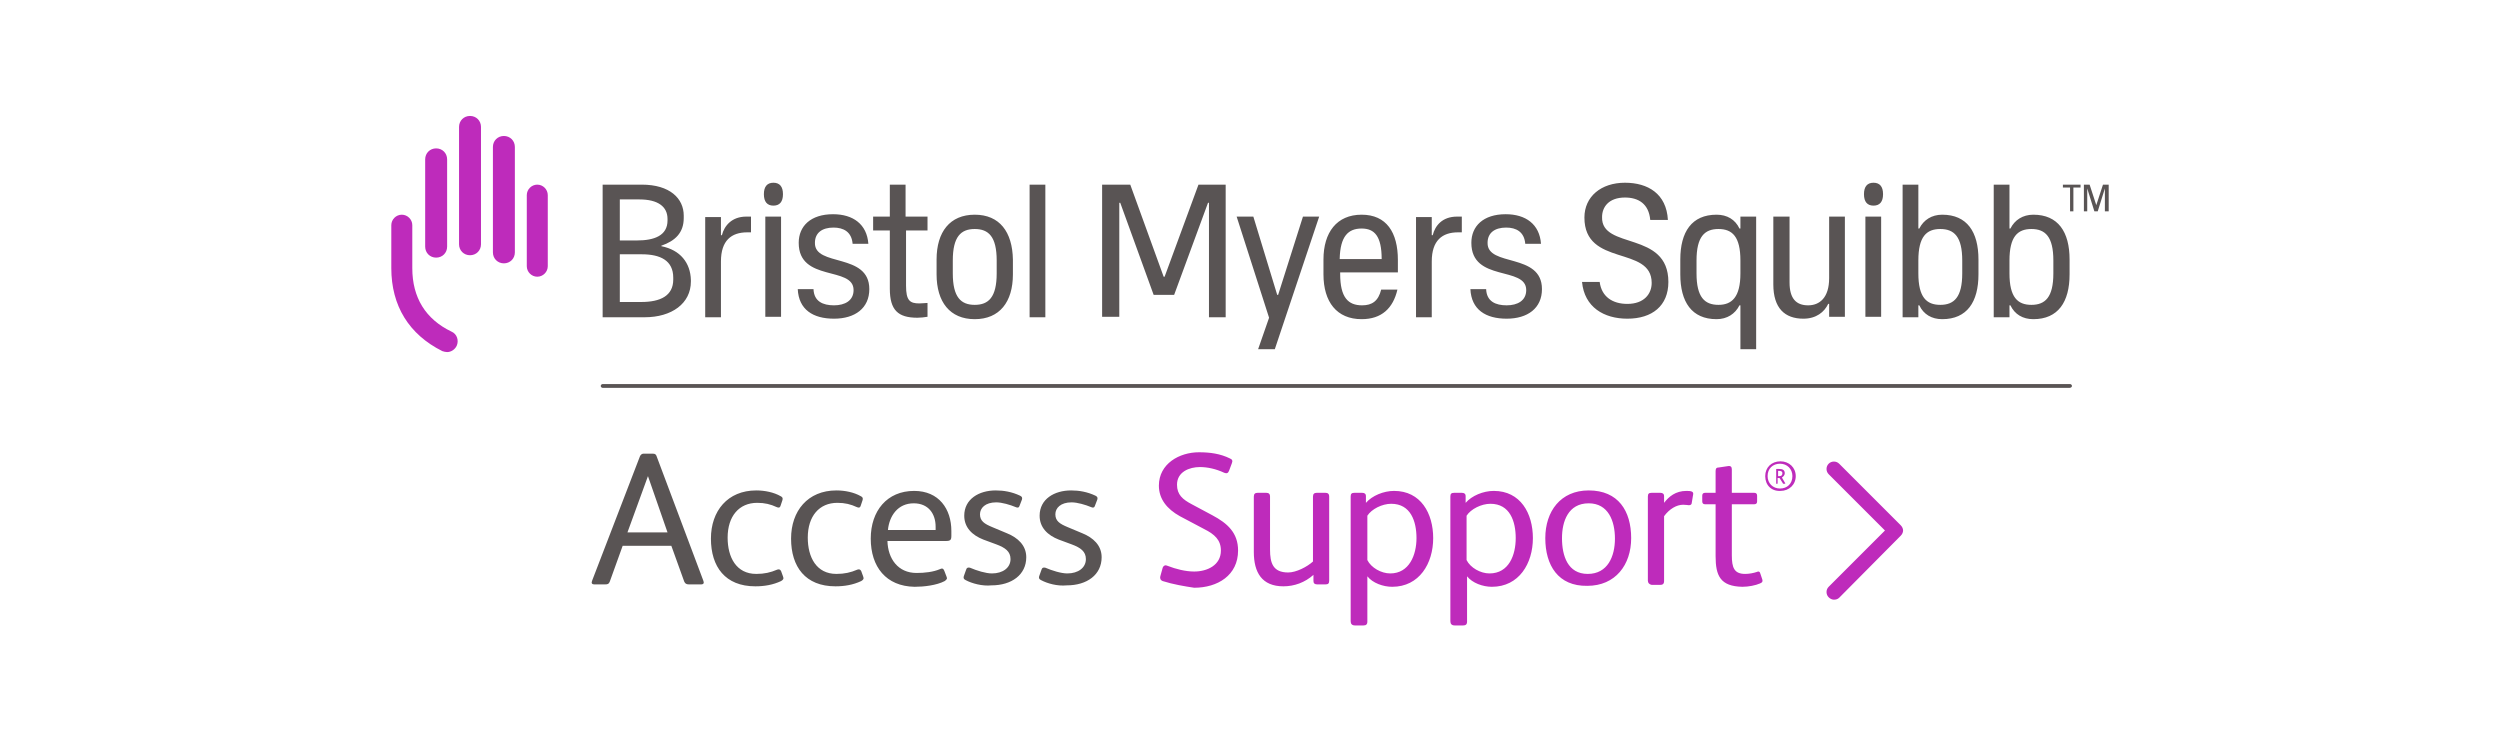
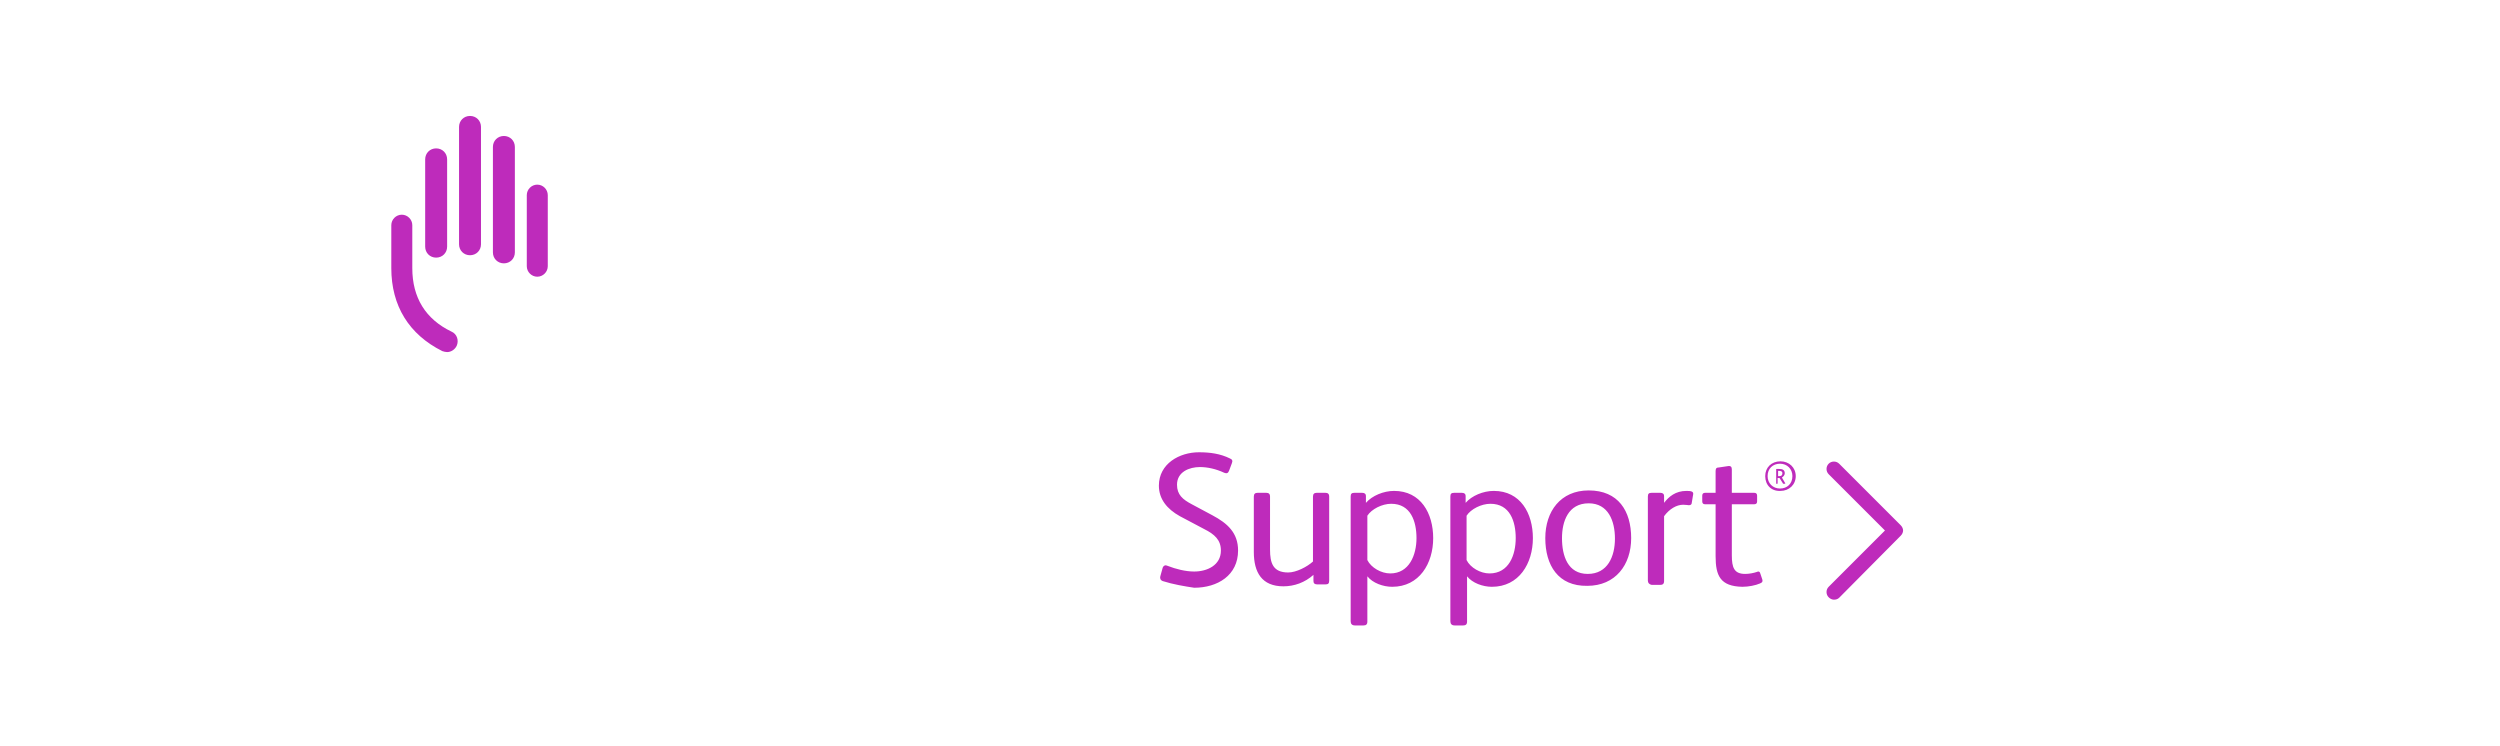
<svg xmlns="http://www.w3.org/2000/svg" width="345" height="103" viewBox="0 0 345 103" fill="none">
  <path d="M160.452 80.188C160.123 80.056 160.057 79.793 160.123 79.529L160.452 78.344C160.584 78.015 160.847 77.949 161.111 78.081C162.296 78.542 163.612 78.871 164.797 78.871C166.575 78.871 168.484 78.015 168.484 75.974C168.484 74.526 167.628 73.736 166.18 73.012L162.822 71.234C161.045 70.247 159.926 68.864 159.926 67.021C159.926 63.992 162.757 62.413 165.456 62.413C166.97 62.413 168.418 62.61 169.735 63.268C170.064 63.4 170.13 63.597 169.998 63.927L169.603 64.98C169.472 65.309 169.274 65.375 168.945 65.243C167.826 64.717 166.641 64.453 165.587 64.453C164.139 64.453 162.427 65.112 162.427 66.889C162.427 68.272 163.217 68.93 164.468 69.588L167.299 71.103C169.406 72.222 170.854 73.538 170.854 75.974C170.854 79.397 168.023 81.109 164.797 81.109C163.481 80.912 161.901 80.648 160.452 80.188ZM173.027 76.172V68.535C173.027 68.14 173.224 68.008 173.553 68.008H174.738C175.067 68.008 175.265 68.14 175.265 68.535V75.843C175.265 77.686 175.66 79.002 177.767 79.002C178.886 79.002 180.4 78.213 181.19 77.488V68.535C181.19 68.14 181.387 68.008 181.717 68.008H182.902C183.231 68.008 183.428 68.14 183.428 68.535V80.122C183.428 80.517 183.297 80.648 182.902 80.648H181.782C181.453 80.648 181.256 80.517 181.256 80.188V79.332C180.071 80.385 178.622 80.912 177.108 80.912C174.146 80.912 173.027 79.002 173.027 76.172ZM186.391 85.718V68.535C186.391 68.14 186.522 68.008 186.917 68.008H187.971C188.3 68.008 188.497 68.14 188.497 68.469V69.391C189.353 68.403 190.933 67.745 192.382 67.745C196.068 67.745 197.78 70.839 197.78 74.263C197.78 77.752 195.871 80.978 192.118 80.978C190.867 80.978 189.419 80.451 188.695 79.529V85.783C188.695 86.178 188.497 86.31 188.168 86.31H186.983C186.588 86.31 186.391 86.112 186.391 85.718ZM195.476 74.263C195.476 71.958 194.686 69.522 191.987 69.522C190.736 69.522 189.287 70.247 188.695 71.168V77.291C189.222 78.344 190.604 79.134 191.855 79.134C194.488 79.134 195.476 76.567 195.476 74.263ZM200.15 85.718V68.535C200.15 68.14 200.282 68.008 200.677 68.008H201.73C202.059 68.008 202.257 68.14 202.257 68.469V69.391C203.112 68.403 204.692 67.745 206.141 67.745C209.827 67.745 211.539 70.839 211.539 74.263C211.539 77.752 209.63 80.978 205.877 80.978C204.627 80.978 203.178 80.451 202.454 79.529V85.783C202.454 86.178 202.257 86.31 201.927 86.31H200.742C200.347 86.31 200.15 86.112 200.15 85.718ZM209.169 74.263C209.169 71.958 208.379 69.522 205.68 69.522C204.429 69.522 202.981 70.247 202.388 71.168V77.291C202.915 78.344 204.297 79.134 205.548 79.134C208.247 79.134 209.169 76.567 209.169 74.263ZM213.251 74.263C213.251 70.576 215.357 67.679 219.242 67.679C223.323 67.679 225.101 70.51 225.101 74.263C225.101 77.949 222.928 80.846 219.044 80.846C215.028 80.912 213.251 78.015 213.251 74.263ZM222.862 74.328C222.862 71.892 221.941 69.457 219.242 69.457C216.411 69.457 215.555 71.958 215.555 74.263C215.555 76.698 216.345 79.2 219.11 79.2C221.875 79.2 222.862 76.764 222.862 74.328ZM227.405 80.122V68.535C227.405 68.14 227.537 68.008 227.932 68.008H229.117C229.446 68.008 229.643 68.14 229.643 68.469V69.391C230.302 68.535 231.223 67.745 232.737 67.745C233.33 67.745 233.725 67.811 233.659 68.206L233.462 69.391C233.462 69.588 233.33 69.72 233.067 69.72C232.935 69.72 232.672 69.654 232.277 69.654C231.355 69.654 230.367 70.247 229.643 71.234V80.188C229.643 80.582 229.446 80.714 229.117 80.714H227.932C227.602 80.648 227.405 80.451 227.405 80.122ZM236.753 76.764V69.588H235.305C235.042 69.588 234.91 69.457 234.91 69.193V68.403C234.91 68.14 235.042 68.008 235.305 68.008H236.753V65.046C236.753 64.717 236.819 64.519 237.148 64.519L238.465 64.322C238.86 64.256 238.992 64.453 238.992 64.782V68.008H242.086C242.349 68.008 242.481 68.14 242.481 68.403V69.193C242.481 69.457 242.349 69.588 242.086 69.588H238.992V76.632C238.992 78.344 239.321 79.2 240.835 79.2C241.427 79.2 242.02 79.068 242.415 78.937C242.678 78.805 242.876 78.871 242.942 79.2L243.205 79.99C243.271 80.253 243.205 80.385 242.876 80.517C242.283 80.78 241.296 80.978 240.44 80.978C237.412 80.912 236.753 79.463 236.753 76.764ZM253.804 82.492L262.297 73.933C262.494 73.736 262.626 73.472 262.626 73.209C262.626 72.946 262.494 72.683 262.297 72.485L253.804 63.992C253.409 63.597 252.751 63.597 252.356 63.992C251.961 64.388 251.961 65.046 252.356 65.441L260.124 73.209L252.356 80.978C251.961 81.373 251.961 82.031 252.356 82.426C252.553 82.623 252.817 82.755 253.08 82.755C253.343 82.755 253.607 82.689 253.804 82.492ZM243.6 65.704C243.6 64.519 244.456 63.663 245.707 63.663C246.892 63.663 247.813 64.519 247.813 65.704C247.813 66.889 246.892 67.745 245.707 67.745C244.456 67.811 243.6 66.955 243.6 65.704ZM247.352 65.704C247.352 64.717 246.628 63.992 245.641 63.992C244.653 63.992 243.929 64.651 243.929 65.704C243.929 66.692 244.653 67.416 245.641 67.416C246.628 67.416 247.352 66.757 247.352 65.704ZM245.114 66.692V64.782C245.114 64.717 245.114 64.717 245.18 64.717H245.575C245.97 64.717 246.299 64.848 246.299 65.309C246.299 65.573 246.102 65.77 245.904 65.902L246.365 66.692C246.365 66.757 246.365 66.757 246.299 66.757H246.102C246.036 66.757 246.036 66.757 246.036 66.692L245.575 65.968H245.312V66.692C245.312 66.757 245.312 66.757 245.246 66.757H245.048C245.114 66.757 245.114 66.757 245.114 66.692ZM245.575 65.704C245.838 65.704 245.97 65.573 245.97 65.309C245.97 65.046 245.772 64.98 245.509 64.98H245.377V65.704H245.575ZM72.697 36.737C72.697 37.528 73.355 38.186 74.145 38.186C74.935 38.186 75.593 37.528 75.593 36.737V26.928C75.593 26.138 74.935 25.48 74.145 25.48C73.355 25.48 72.697 26.138 72.697 26.928V36.737ZM68.022 34.828C68.022 35.684 68.681 36.343 69.537 36.343C70.392 36.343 71.051 35.684 71.051 34.828V20.279C71.051 19.423 70.392 18.765 69.537 18.765C68.681 18.765 68.022 19.423 68.022 20.279V34.828ZM63.348 33.709C63.348 34.565 64.007 35.223 64.862 35.223C65.718 35.223 66.377 34.565 66.377 33.709V17.514C66.377 16.658 65.718 16 64.862 16C64.007 16 63.348 16.658 63.348 17.514V33.709ZM58.674 34.038C58.674 34.894 59.333 35.553 60.188 35.553C61.044 35.553 61.703 34.894 61.703 34.038V21.991C61.703 21.135 61.044 20.477 60.188 20.477C59.333 20.477 58.674 21.135 58.674 21.991V34.038V34.038ZM63.019 47.732C62.756 48.258 62.229 48.587 61.703 48.587C61.505 48.587 61.242 48.522 61.044 48.456C56.436 46.152 54 42.202 54 37.001V31.076C54 30.286 54.658 29.628 55.448 29.628C56.238 29.628 56.897 30.286 56.897 31.076V37.001C56.897 41.083 58.74 44.045 62.295 45.757C63.085 46.086 63.348 47.008 63.019 47.732Z" fill="#BE2BBB" />
-   <path d="M81.716 80.122L88.299 63.005C88.365 62.808 88.563 62.61 88.76 62.61H90.143C90.406 62.61 90.538 62.742 90.603 62.939L97.055 80.122C97.187 80.451 97.121 80.648 96.726 80.648H95.08C94.685 80.648 94.553 80.517 94.422 80.254L92.644 75.316H85.929L84.152 80.254C84.02 80.583 83.888 80.648 83.493 80.648H82.045C81.65 80.648 81.584 80.451 81.716 80.122ZM92.118 73.473L89.418 65.704L86.588 73.473H92.118ZM98.108 74.329C98.108 70.51 100.413 67.679 104.363 67.679C105.548 67.679 106.798 67.943 107.72 68.469C107.983 68.601 108.049 68.733 107.983 68.996L107.72 69.786C107.654 70.049 107.457 70.115 107.193 69.984C106.338 69.588 105.548 69.391 104.494 69.391C101.993 69.391 100.413 71.234 100.413 74.197C100.413 76.896 101.598 79.2 104.363 79.2C105.482 79.2 106.338 79.003 107.259 78.608C107.457 78.542 107.654 78.542 107.786 78.805L108.049 79.529C108.181 79.859 108.115 79.99 107.786 80.188C106.667 80.714 105.482 80.912 104.231 80.912C100.083 80.912 98.108 78.213 98.108 74.329ZM109.168 74.329C109.168 70.51 111.473 67.679 115.423 67.679C116.608 67.679 117.858 67.943 118.78 68.469C119.043 68.601 119.109 68.733 119.043 68.996L118.78 69.786C118.714 70.049 118.517 70.115 118.253 69.984C117.398 69.588 116.608 69.391 115.554 69.391C113.053 69.391 111.473 71.234 111.473 74.197C111.473 76.896 112.658 79.2 115.423 79.2C116.542 79.2 117.398 79.003 118.319 78.608C118.517 78.542 118.714 78.542 118.846 78.805L119.109 79.529C119.241 79.859 119.175 79.99 118.846 80.188C117.727 80.714 116.542 80.912 115.291 80.912C111.143 80.912 109.168 78.213 109.168 74.329ZM120.163 74.329C120.163 70.51 122.401 67.745 126.153 67.745C129.577 67.745 131.288 70.247 131.288 73.275V73.933C131.288 74.526 131.157 74.658 130.498 74.658H122.467C122.533 77.094 123.915 79.069 126.483 79.069C127.602 79.069 128.787 78.937 129.708 78.542C129.972 78.41 130.169 78.41 130.301 78.739L130.63 79.595C130.762 79.859 130.63 79.99 130.367 80.188C129.248 80.78 127.47 80.978 126.219 80.978C122.269 80.912 120.163 78.213 120.163 74.329ZM129.116 73.144V72.683C129.116 70.905 128.128 69.457 126.088 69.457C123.915 69.457 122.73 71.168 122.533 73.144H129.116V73.144ZM133.263 80.056C133 79.924 132.934 79.793 133 79.529L133.329 78.608C133.395 78.344 133.593 78.278 133.856 78.344C134.778 78.739 136.028 79.134 136.884 79.134C138.398 79.134 139.452 78.344 139.452 77.159C139.452 76.106 138.728 75.579 137.477 75.118L135.699 74.46C134.185 73.868 133.066 72.814 133.066 71.168C133.066 68.864 135.107 67.679 137.411 67.679C138.53 67.679 139.649 67.877 140.768 68.403C141.032 68.535 141.098 68.667 141.032 68.93L140.703 69.786C140.637 70.049 140.439 70.115 140.176 69.984C139.386 69.654 138.267 69.325 137.477 69.325C135.963 69.325 135.238 70.115 135.238 70.971C135.238 71.893 135.831 72.288 136.95 72.749L138.991 73.604C140.439 74.197 141.624 75.25 141.624 76.896C141.624 79.332 139.583 80.78 136.818 80.78C135.568 80.912 134.119 80.517 133.263 80.056ZM143.665 80.056C143.402 79.924 143.336 79.793 143.402 79.529L143.731 78.608C143.797 78.344 143.994 78.278 144.258 78.344C145.179 78.739 146.43 79.134 147.286 79.134C148.8 79.134 149.853 78.344 149.853 77.159C149.853 76.106 149.129 75.579 147.878 75.118L146.101 74.46C144.587 73.868 143.468 72.814 143.468 71.168C143.468 68.864 145.508 67.679 147.813 67.679C148.932 67.679 150.051 67.877 151.17 68.403C151.433 68.535 151.499 68.667 151.433 68.93L151.104 69.786C151.038 70.049 150.841 70.115 150.578 69.984C149.788 69.654 148.668 69.325 147.878 69.325C146.364 69.325 145.64 70.115 145.64 70.971C145.64 71.893 146.233 72.288 147.352 72.749L149.393 73.604C150.841 74.197 152.026 75.25 152.026 76.896C152.026 79.332 149.985 80.78 147.22 80.78C145.903 80.912 144.521 80.517 143.665 80.056ZM259.861 26.797C259.861 27.85 259.4 28.377 258.544 28.377C257.688 28.377 257.228 27.85 257.228 26.797C257.228 25.744 257.688 25.217 258.544 25.217C259.4 25.217 259.861 25.744 259.861 26.797ZM283.363 37.725C283.363 41.017 282.244 42.07 280.335 42.07C278.426 42.07 277.307 41.017 277.307 37.725V35.948C277.307 32.656 278.426 31.603 280.335 31.603C282.244 31.603 283.363 32.656 283.363 35.948V37.725ZM280.598 29.628C279.15 29.628 278.031 30.352 277.438 31.537H277.307V29.891V25.48H275.134V43.782H277.307V42.136H277.438C278.031 43.387 279.15 44.045 280.598 44.045C284.022 44.045 285.602 41.675 285.602 37.857V35.816C285.602 31.998 284.022 29.628 280.598 29.628ZM270.789 37.725C270.789 41.017 269.67 42.07 267.761 42.07C265.852 42.07 264.733 41.017 264.733 37.725V35.948C264.733 32.656 265.852 31.603 267.761 31.603C269.67 31.603 270.789 32.656 270.789 35.948V37.725ZM268.024 29.628C266.576 29.628 265.457 30.352 264.864 31.537H264.733V29.891V25.48H262.56V43.782H264.733V42.136H264.864C265.457 43.387 266.576 44.045 268.024 44.045C271.448 44.045 273.028 41.675 273.028 37.857V35.816C273.028 31.998 271.448 29.628 268.024 29.628ZM257.425 29.891H259.598V43.716H257.425V29.891ZM252.422 29.891H254.594V43.716H252.422V41.938H252.29C251.763 43.058 250.644 43.979 248.867 43.979C246.299 43.979 244.719 42.531 244.719 39.239V29.891H246.958V38.976C246.958 41.214 247.879 42.136 249.525 42.136C251.105 42.136 252.422 41.083 252.422 38.383V29.891V29.891ZM237.148 42.07C235.239 42.07 234.12 41.017 234.12 37.725V35.948C234.12 32.656 235.239 31.603 237.148 31.603C239.058 31.603 240.177 32.656 240.177 35.948V37.725C240.177 41.017 238.992 42.07 237.148 42.07ZM240.177 31.537H240.045C239.453 30.286 238.333 29.628 236.885 29.628C233.462 29.628 231.882 31.998 231.882 35.816V37.857C231.882 41.675 233.462 44.045 236.885 44.045C238.333 44.045 239.453 43.321 240.045 42.136H240.177V43.782V48.193H242.349V29.891H240.177V31.537ZM230.236 38.91C230.236 42.202 227.998 43.979 224.574 43.979C221.348 43.979 218.649 42.399 218.32 38.91H220.756C221.019 40.951 222.533 41.938 224.574 41.938C226.878 41.938 227.932 40.556 227.932 39.042C227.932 33.841 218.649 36.869 218.649 30.023C218.649 27.126 220.953 25.217 224.245 25.217C227.405 25.217 229.973 26.731 230.17 30.352H227.734C227.537 28.113 226.088 27.258 224.245 27.258C222.007 27.258 221.085 28.574 221.085 29.957C220.953 34.499 230.236 31.8 230.236 38.91ZM212.79 39.898C212.79 42.531 210.815 43.979 207.918 43.979C205.022 43.979 203.047 42.728 202.915 39.898H205.088C205.153 41.609 206.404 42.136 207.918 42.136C209.433 42.136 210.618 41.478 210.618 40.029C210.618 36.672 203.047 38.976 203.047 33.512C203.047 31.208 204.693 29.562 207.787 29.562C210.552 29.562 212.461 30.944 212.658 33.644H210.486C210.354 31.998 209.235 31.405 207.853 31.405C206.273 31.405 205.285 32.129 205.285 33.512C205.219 36.869 212.79 34.828 212.79 39.898ZM201.072 29.891H201.73V32.063H201.203C199.031 32.063 197.583 33.183 197.583 36.079V43.782H195.41V29.957H197.583V32.459H197.714C198.043 31.142 199.031 29.891 201.072 29.891ZM187.905 31.537C189.683 31.537 190.67 32.59 190.67 35.75H184.877C184.943 32.59 186.062 31.537 187.905 31.537ZM187.905 29.628C184.482 29.628 182.638 32.063 182.638 35.816V37.857C182.638 41.675 184.482 44.045 187.905 44.045C190.67 44.045 192.25 42.531 192.843 39.964H190.604C190.209 41.544 189.353 42.136 187.971 42.136C186.062 42.136 184.943 41.083 184.943 37.791V37.593H192.908V35.882C192.908 32.063 191.328 29.628 187.905 29.628ZM179.808 29.891H182.046L175.923 48.193H173.619L175.133 43.848L170.657 29.891H172.961L176.253 40.688H176.384L179.808 29.891ZM165.39 25.48H169.143V43.782H166.838V27.982H166.707L162.033 40.688H159.202L154.593 27.982H154.462V43.716H152.092V25.48H155.976L160.584 38.186H160.716L165.39 25.48ZM142.085 25.48H144.258V43.782H142.085V25.48ZM137.543 37.725C137.543 41.017 136.423 42.07 134.514 42.07C132.605 42.07 131.486 41.017 131.486 37.725V35.948C131.486 32.656 132.605 31.603 134.514 31.603C136.423 31.603 137.543 32.656 137.543 35.948V37.725ZM134.514 29.628C131.091 29.628 129.248 31.998 129.248 35.816V37.857C129.248 41.675 131.091 44.045 134.514 44.045C137.938 44.045 139.781 41.675 139.781 37.857V35.816C139.715 31.998 137.938 29.628 134.514 29.628ZM125.034 29.891H127.997V31.8H125.034V39.437C125.034 41.478 125.561 41.873 126.878 41.873C127.273 41.873 127.668 41.807 127.997 41.807V43.716C127.602 43.782 127.009 43.848 126.614 43.848C123.915 43.848 122.796 42.794 122.796 39.832V31.8H120.492V29.891H122.796V25.48H124.968V29.891H125.034ZM119.965 39.898C119.965 42.531 117.99 43.979 115.093 43.979C112.197 43.979 110.222 42.728 110.09 39.898H112.263C112.328 41.609 113.579 42.136 115.093 42.136C116.608 42.136 117.793 41.478 117.793 40.029C117.793 36.672 110.222 38.976 110.222 33.512C110.222 31.208 111.868 29.562 114.962 29.562C117.727 29.562 119.636 30.944 119.833 33.644H117.661C117.529 31.998 116.41 31.405 115.028 31.405C113.448 31.405 112.46 32.129 112.46 33.512C112.394 36.869 119.965 34.828 119.965 39.898ZM108.049 26.797C108.049 27.85 107.588 28.377 106.733 28.377C105.877 28.377 105.416 27.85 105.416 26.797C105.416 25.744 105.877 25.217 106.733 25.217C107.588 25.217 108.049 25.744 108.049 26.797ZM105.613 29.891H107.786V43.716H105.613V29.891ZM102.98 29.891H103.638V32.063H103.112C100.939 32.063 99.491 33.183 99.491 36.079V43.782H97.318V29.957H99.491V32.459H99.623C99.952 31.142 101.005 29.891 102.98 29.891ZM92.908 38.581C92.908 40.819 91.13 41.675 88.497 41.675H85.534V35.092H88.563C91.13 35.092 92.908 35.948 92.908 38.318V38.581ZM85.534 27.521H88.233C90.801 27.521 92.118 28.509 92.118 30.22V30.418C92.118 32.524 90.274 33.183 87.904 33.183H85.534V27.521ZM91.262 33.973V33.907C93.171 33.248 94.356 32.129 94.356 30.088V29.759C94.356 27.389 92.447 25.48 88.563 25.48H83.164V43.782H88.958C92.71 43.782 95.343 41.873 95.343 38.844V38.647C95.278 36.277 93.895 34.499 91.262 33.973ZM286.128 29.167V25.875H287.116V25.48H284.68V25.875H285.668V29.167H286.128ZM291 29.167V25.48H290.21L289.288 28.311L288.367 25.48H287.577V29.167H288.038V26.007L289.025 29.167H289.486L290.473 26.007V29.167H291ZM285.931 53.262C285.931 53.13 285.799 52.998 285.668 52.998H83.164C83.033 52.998 82.901 53.13 82.901 53.262C82.901 53.394 83.033 53.525 83.164 53.525H285.602C285.799 53.525 285.931 53.394 285.931 53.262Z" fill="#595454" />
</svg>